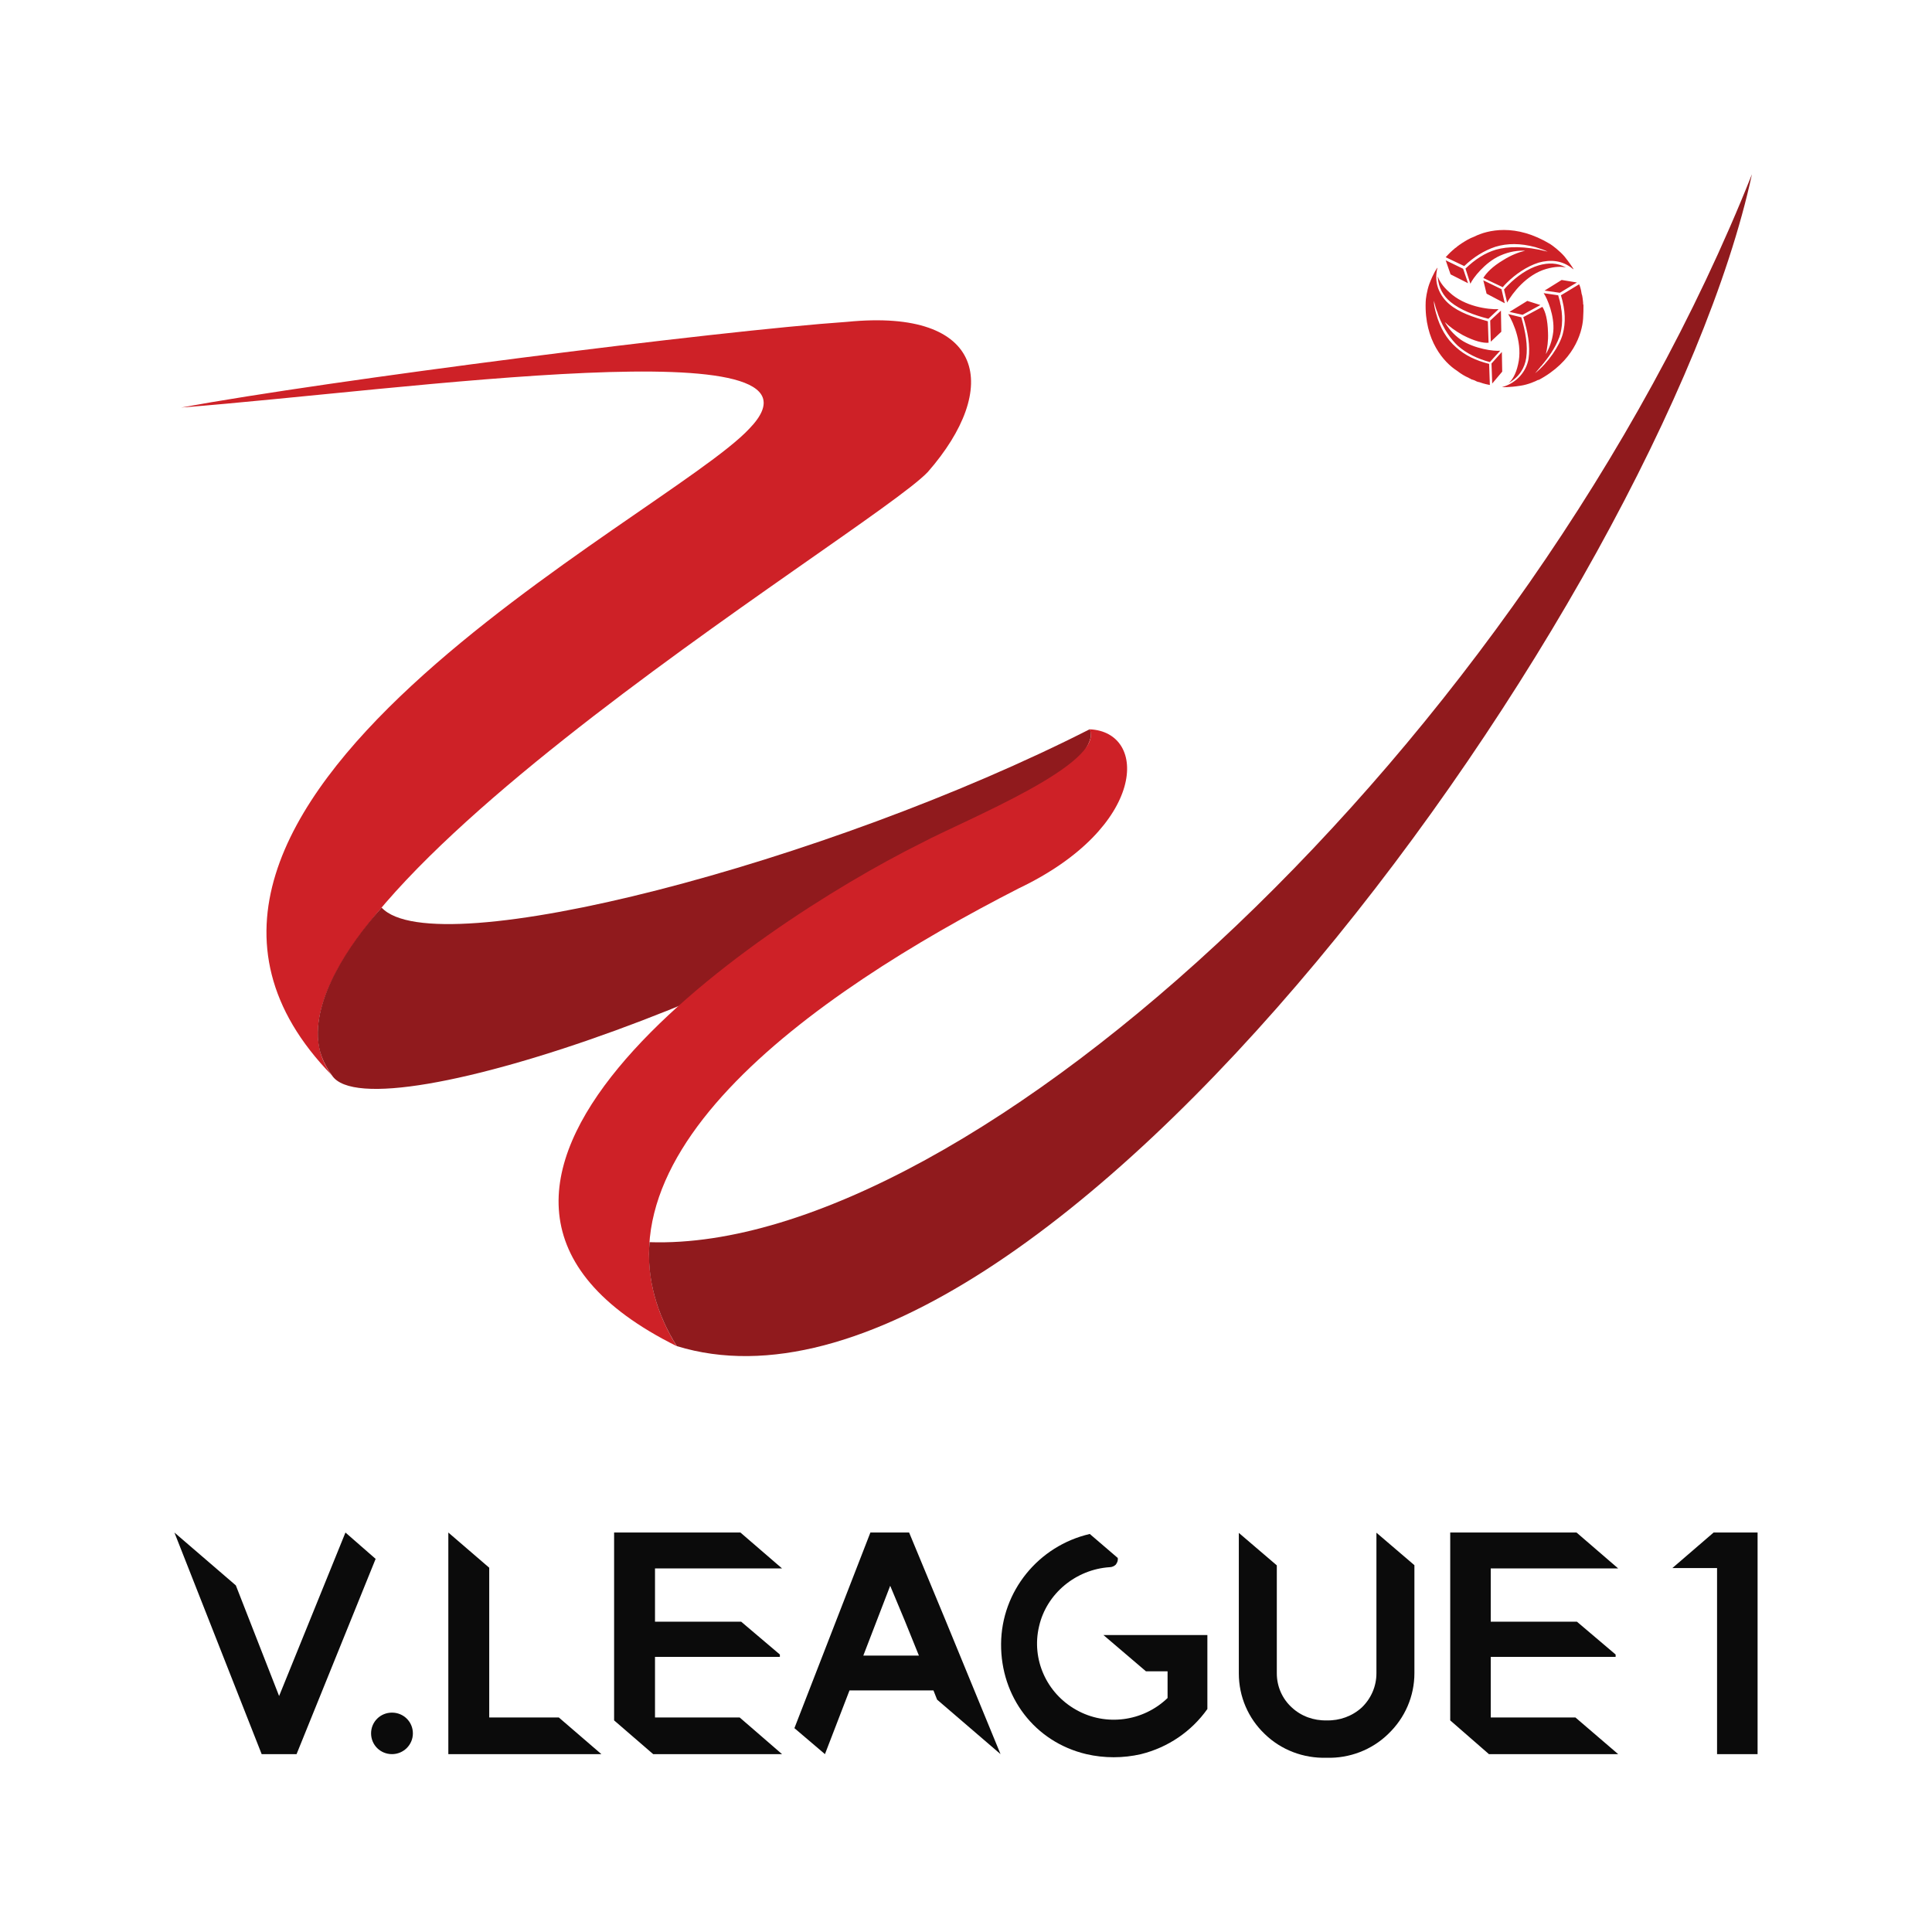
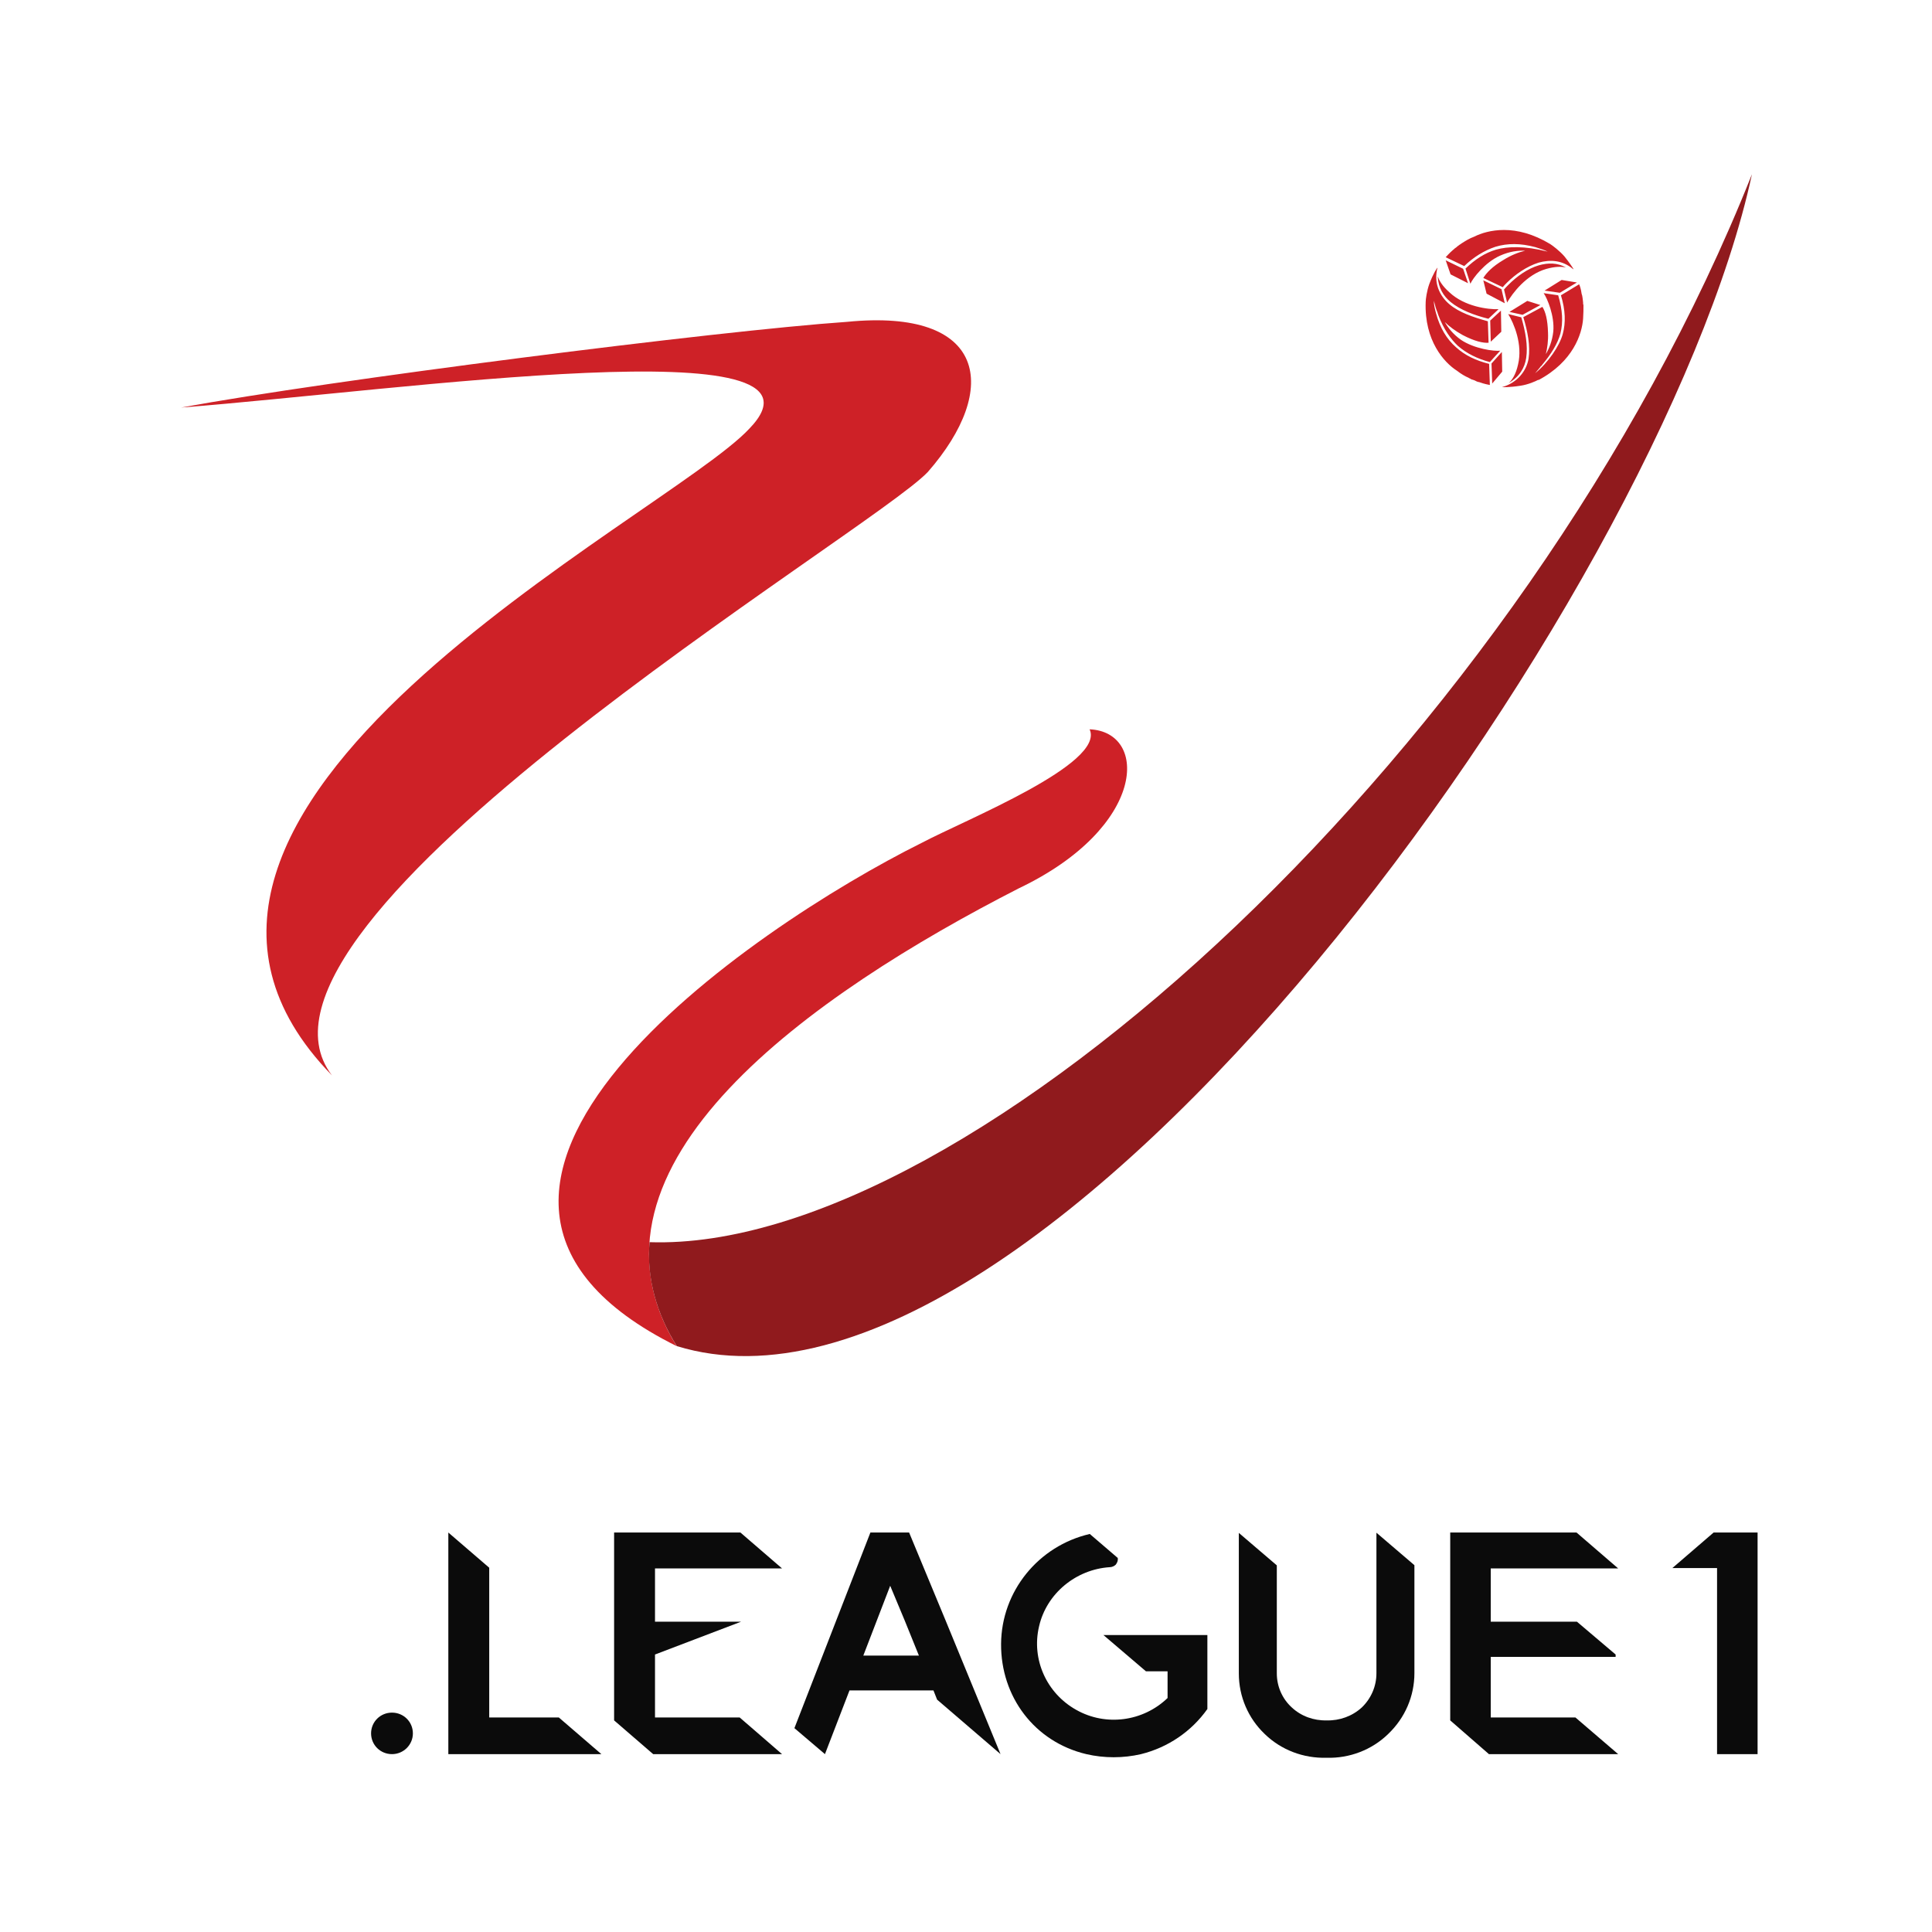
<svg xmlns="http://www.w3.org/2000/svg" width="144" height="144" viewBox="0 0 144 144" fill="none">
  <path fill-rule="evenodd" clip-rule="evenodd" d="M13.501 30.376C24.448 28.358 53.548 24.646 63.153 23.987C73.49 22.965 74.601 28.95 69.155 35.178C64.847 39.724 15.967 68.75 24.745 80.156C5.332 60.263 49.633 38.621 55.851 31.95C63.289 24.256 30.056 29.085 13.501 30.376Z" fill="#CE2127" />
-   <path fill-rule="evenodd" clip-rule="evenodd" d="M24.745 80.156C27.712 84.702 61.216 73.014 75.319 61.191C76.403 60.303 82.12 55.932 81.212 54.358C61.69 64.284 32.441 71.965 28.444 67.647C26.75 69.544 23.553 73.632 23.689 77.264C23.716 78.286 24.082 79.241 24.745 80.156Z" fill="#901A1D" />
  <path fill-rule="evenodd" clip-rule="evenodd" d="M81.212 54.358C85.629 54.547 85.466 61.662 75.942 66.208C60.633 74.036 42.127 86.854 50.432 100.331C27.13 88.751 56.068 69.1 68.707 62.818C71.932 61.11 82.404 56.927 81.212 54.358Z" fill="#CE2127" />
  <path fill-rule="evenodd" clip-rule="evenodd" d="M130.58 12.985C113.727 55.38 72.352 93.391 48.413 92.584C48.17 95.261 48.969 97.991 50.446 100.331C77.622 108.684 123.752 44.634 130.58 12.985Z" fill="#901A1D" />
-   <path fill-rule="evenodd" clip-rule="evenodd" d="M114.729 27.377V27.404C114.865 27.269 115.502 26.61 116.057 25.413C116.084 25.359 116.111 25.305 116.138 25.252C116.138 25.252 116.138 25.225 116.166 25.225C116.355 24.673 116.409 24.202 116.382 23.409C116.355 23.046 116.274 22.521 116.193 22.144C116.301 22.696 116.504 24.068 116.111 25.171C115.759 26.247 114.919 27.148 114.729 27.377ZM116.193 22.131C116.166 21.997 116.138 21.916 116.138 21.916C116.166 21.997 116.193 22.131 116.193 22.131Z" fill="#CE2127" />
  <path fill-rule="evenodd" clip-rule="evenodd" d="M108.118 20.45L109.419 21.109L109.053 20.033L107.753 19.401L108.118 20.45ZM113.145 27.175C112.982 27.915 112.698 28.332 112.454 28.547C113.253 28.076 113.646 27.417 113.754 26.677C113.89 25.763 113.7 24.714 113.388 23.651L112.413 23.409C112.833 24.095 113.51 25.669 113.145 27.175ZM111.952 28.856C111.952 28.856 112.481 28.883 113.334 28.749C113.89 28.668 114.472 28.413 114.662 28.305V28.332C117.25 26.96 117.913 24.889 117.995 23.759C118.022 23.369 118.022 23.046 118.022 22.736C118.022 22.736 117.995 22.683 117.995 22.629C117.995 22.602 117.995 22.575 117.995 22.548C117.995 22.441 117.968 22.387 117.968 22.306C117.968 22.225 117.941 22.172 117.941 22.118C117.941 22.064 117.913 21.983 117.886 21.902C117.832 21.512 117.751 21.297 117.697 21.19L116.342 22.01C116.681 23.113 116.708 24.055 116.477 24.902C116.234 25.79 115.394 27.027 114.418 27.821L114.811 27.35L114.838 27.296L114.892 27.269L114.946 27.189C115.61 26.395 116.084 25.642 116.301 24.875C116.518 24.014 116.464 23.113 116.139 22.01L115.055 21.849C115.326 22.239 115.881 23.557 115.773 24.714C115.692 25.427 115.461 25.978 115.217 26.395C115.326 25.951 115.407 25.4 115.38 24.794C115.353 23.826 115.19 23.221 114.96 22.871L113.538 23.638C113.876 24.741 114.066 25.79 113.93 26.731C113.781 27.646 113.09 28.534 111.952 28.856ZM114.811 22.736L113.836 22.427L112.508 23.248L113.483 23.463L114.811 22.736ZM116.396 20.867L115.123 21.66L116.261 21.822L117.128 21.297L117.534 21.055L116.396 20.867ZM111.221 28.587L111.966 27.7L111.939 26.234L111.167 27.094L111.221 28.587ZM111.817 26.139C111.37 26.193 109.88 26.005 108.877 25.319C108.295 24.902 107.929 24.431 107.685 24.001C108.024 24.337 108.457 24.66 109.013 24.969C109.907 25.44 110.543 25.575 110.95 25.548L110.896 23.947C109.785 23.638 108.755 23.288 108.037 22.683C107.279 22.05 106.845 21.055 107.143 19.952C107.116 19.952 106.831 20.369 106.533 21.163C106.344 21.687 106.262 22.32 106.262 22.508C106.154 25.4 107.644 27.027 108.593 27.632C108.904 27.875 109.202 28.049 109.46 28.157C109.487 28.184 109.541 28.211 109.568 28.211C109.595 28.238 109.622 28.238 109.649 28.265C109.731 28.291 109.812 28.318 109.893 28.345C109.947 28.372 110.002 28.399 110.056 28.426C110.11 28.453 110.191 28.48 110.245 28.48C110.693 28.641 110.936 28.668 111.045 28.695L110.991 27.121C110.015 26.879 109.189 26.489 108.525 25.884C107.834 25.279 107.333 24.458 107.035 23.355C106.953 23.046 106.872 22.75 106.872 22.414C106.953 22.75 107.035 23.046 107.157 23.328V23.355V23.382H107.184V23.409V23.436C107.604 24.566 108.159 25.305 108.66 25.776C109.324 26.355 110.137 26.745 111.045 26.987L111.817 26.139ZM111.695 23.046C110.923 23.073 109.162 22.858 108.024 21.782C107.495 21.311 107.279 20.921 107.157 20.598C107.211 21.459 107.577 22.064 108.132 22.521C108.85 23.1 109.853 23.49 110.936 23.759L111.695 23.046ZM111.112 25.467L111.898 24.727L111.871 23.153L111.072 23.893L111.112 25.467ZM109.595 21.149C109.758 20.759 110.679 19.549 111.817 19.051C112.508 18.742 113.145 18.661 113.673 18.688C113.199 18.796 112.616 19.024 112.061 19.374C111.221 19.872 110.787 20.342 110.557 20.719L112.007 21.405C112.088 21.297 112.196 21.19 112.318 21.069C112.955 20.436 113.795 19.858 114.676 19.576C115.543 19.334 116.45 19.387 117.236 20.046L117.29 20.073C117.182 19.885 116.952 19.549 116.599 19.105C116.234 18.688 115.732 18.311 115.543 18.19C114.269 17.424 113.104 17.141 112.101 17.141C111.153 17.141 110.381 17.383 109.88 17.639C109.514 17.773 109.243 17.948 108.986 18.11C108.958 18.11 108.931 18.163 108.904 18.163C108.877 18.19 108.85 18.217 108.823 18.217C108.742 18.271 108.687 18.325 108.606 18.378C108.579 18.405 108.525 18.459 108.471 18.486C108.417 18.513 108.362 18.594 108.308 18.621C107.997 18.89 107.834 19.091 107.753 19.172L109.135 19.831C109.825 19.172 110.611 18.674 111.465 18.392C112.359 18.123 113.321 18.123 114.432 18.419C114.743 18.526 115.068 18.607 115.353 18.755C113.619 18.311 112.372 18.365 111.505 18.607C110.679 18.849 109.92 19.347 109.229 20.02L109.595 21.149ZM110.557 20.894L110.801 21.889L112.156 22.602L111.912 21.553L110.557 20.894ZM112.332 22.548C112.725 21.862 113.754 20.477 115.245 20.046C115.908 19.858 116.383 19.858 116.721 19.939C116.084 19.576 115.394 19.576 114.689 19.777C113.863 20.02 113.05 20.598 112.413 21.244C112.305 21.351 112.196 21.459 112.101 21.58L112.332 22.548Z" fill="#CE2127" />
-   <path fill-rule="evenodd" clip-rule="evenodd" d="M27.997 116.19L25.748 114.226L20.803 126.412L17.579 118.167L13 114.226L19.503 130.743H22.104L27.997 116.19Z" fill="#0B0B0B" />
  <path fill-rule="evenodd" clip-rule="evenodd" d="M36.464 116.849L33.416 114.226V130.743H44.823L41.653 128.012H36.464V116.849Z" fill="#0B0B0B" />
  <path fill-rule="evenodd" clip-rule="evenodd" d="M30.774 129.196C30.774 128.335 30.083 127.649 29.216 127.649C28.349 127.649 27.658 128.335 27.658 129.196C27.658 130.057 28.349 130.743 29.216 130.743C30.083 130.743 30.774 130.043 30.774 129.196Z" fill="#0B0B0B" />
-   <path fill-rule="evenodd" clip-rule="evenodd" d="M48.82 116.902H58.289L55.187 114.226H45.772V128.228L48.684 130.743H58.289L55.133 128.012H48.82V123.493H58.127V123.318L55.241 120.87H48.82V116.902Z" fill="#0B0B0B" />
+   <path fill-rule="evenodd" clip-rule="evenodd" d="M48.82 116.902H58.289L55.187 114.226H45.772V128.228L48.684 130.743H58.289L55.133 128.012H48.82V123.493V123.318L55.241 120.87H48.82V116.902Z" fill="#0B0B0B" />
  <path fill-rule="evenodd" clip-rule="evenodd" d="M82.73 116.795L83.312 116.136L82.73 116.795Z" fill="#0B0B0B" />
  <path fill-rule="evenodd" clip-rule="evenodd" d="M83.312 116.122L81.226 114.333C77.392 115.221 74.642 118.61 74.615 122.525C74.587 126.465 77.107 129.828 80.968 130.743C82.296 131.052 83.719 131.052 85.046 130.743C87.051 130.245 88.799 129.061 89.991 127.38V121.865H87.024H82.242L85.412 124.569H87.024V126.56C85.195 128.322 82.418 128.685 80.223 127.447C78.001 126.21 76.863 123.668 77.446 121.22C78.001 118.772 80.196 116.97 82.716 116.808C82.879 116.808 83.055 116.727 83.163 116.62C83.285 116.458 83.339 116.297 83.312 116.122Z" fill="#0B0B0B" />
  <path fill-rule="evenodd" clip-rule="evenodd" d="M105.422 124.704V116.66L102.591 114.239V124.717C102.591 125.686 102.198 126.587 101.507 127.259C100.789 127.918 99.84 128.255 98.892 128.228C97.917 128.255 96.982 127.918 96.277 127.259C95.559 126.6 95.166 125.686 95.166 124.717V116.674L92.335 114.253V124.731C92.335 126.439 93.026 128.066 94.272 129.25C95.492 130.433 97.158 131.066 98.879 131.012C100.572 131.066 102.238 130.433 103.458 129.25C104.731 128.039 105.422 126.412 105.422 124.704Z" fill="#0B0B0B" />
  <path fill-rule="evenodd" clip-rule="evenodd" d="M111.112 116.902H120.609L117.506 114.226H108.091V128.228L110.976 130.743H120.609L117.425 128.012H111.112V123.493H120.419V123.318L117.534 120.87H111.112V116.902Z" fill="#0B0B0B" />
  <path fill-rule="evenodd" clip-rule="evenodd" d="M131 114.226H127.979H127.722L124.646 116.876H127.979V130.743H131V114.226Z" fill="#0B0B0B" />
  <path fill-rule="evenodd" clip-rule="evenodd" d="M70.483 120.79H67.434L68.491 123.399H64.346L66.35 118.194L67.434 120.79H70.483L67.76 114.226H64.874L59.211 128.806L61.487 130.743L63.316 125.995H69.575L69.846 126.681L74.574 130.743L70.483 120.79Z" fill="#0B0B0B" />
</svg>